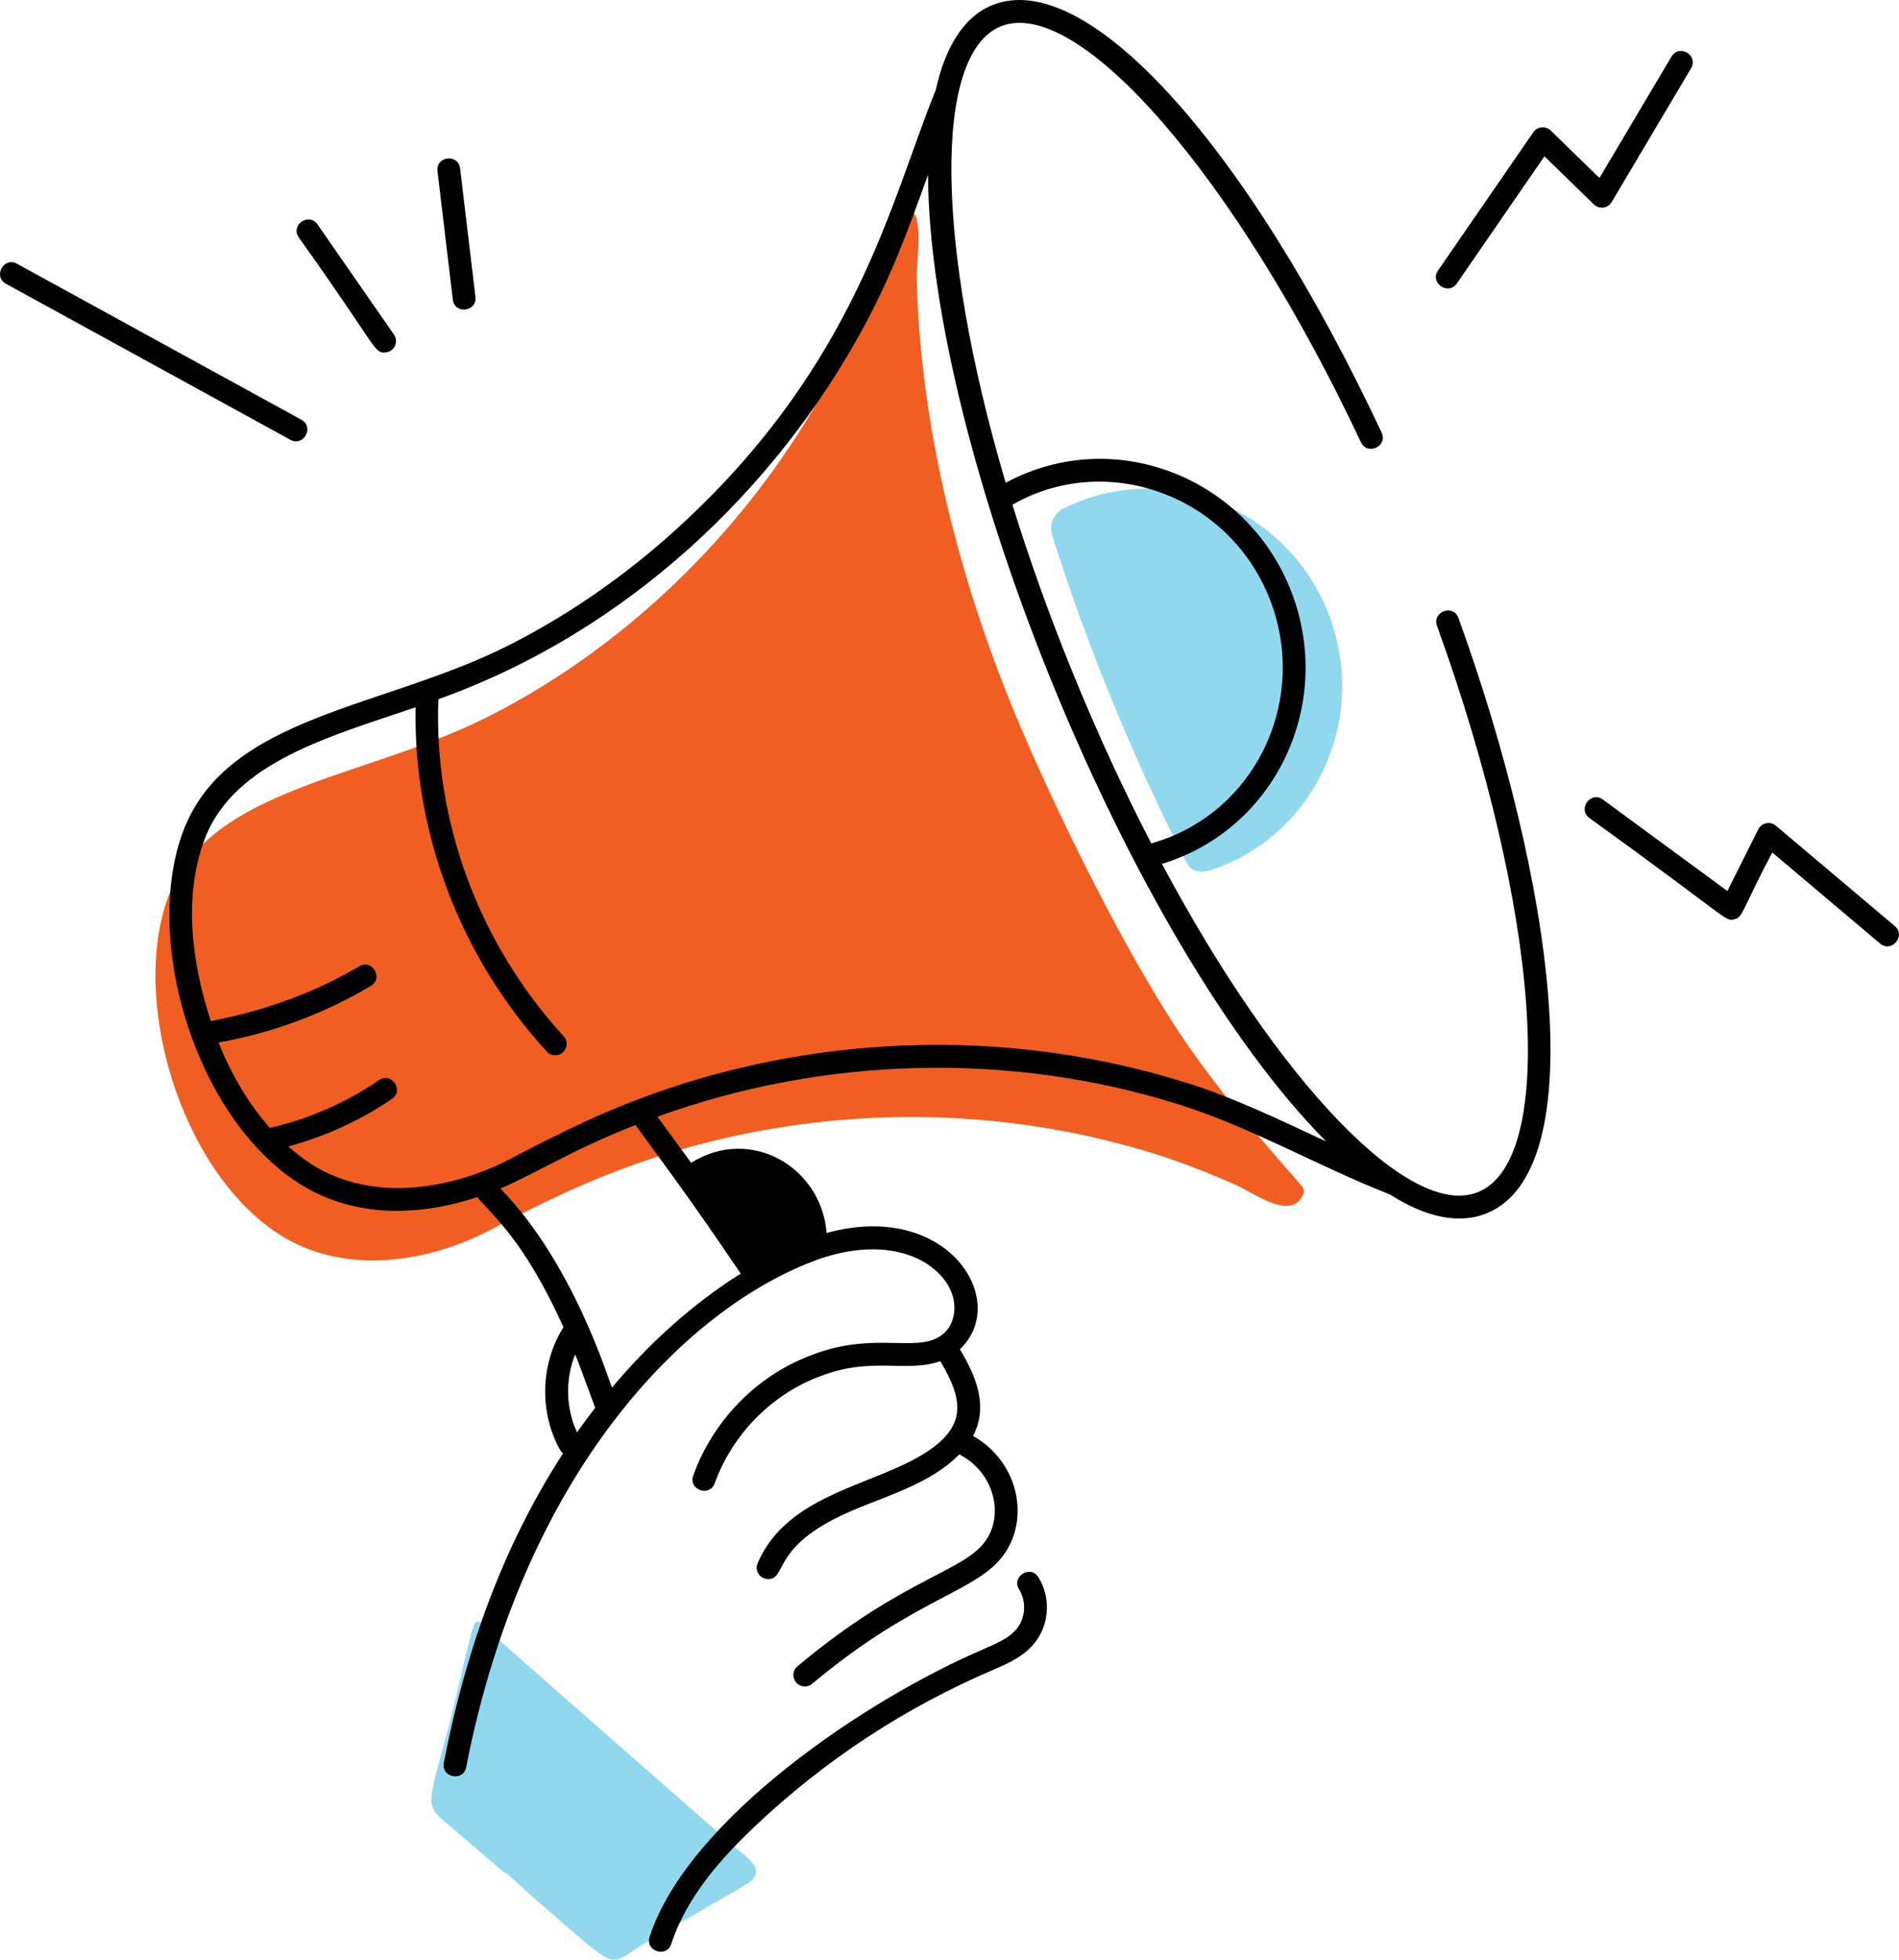
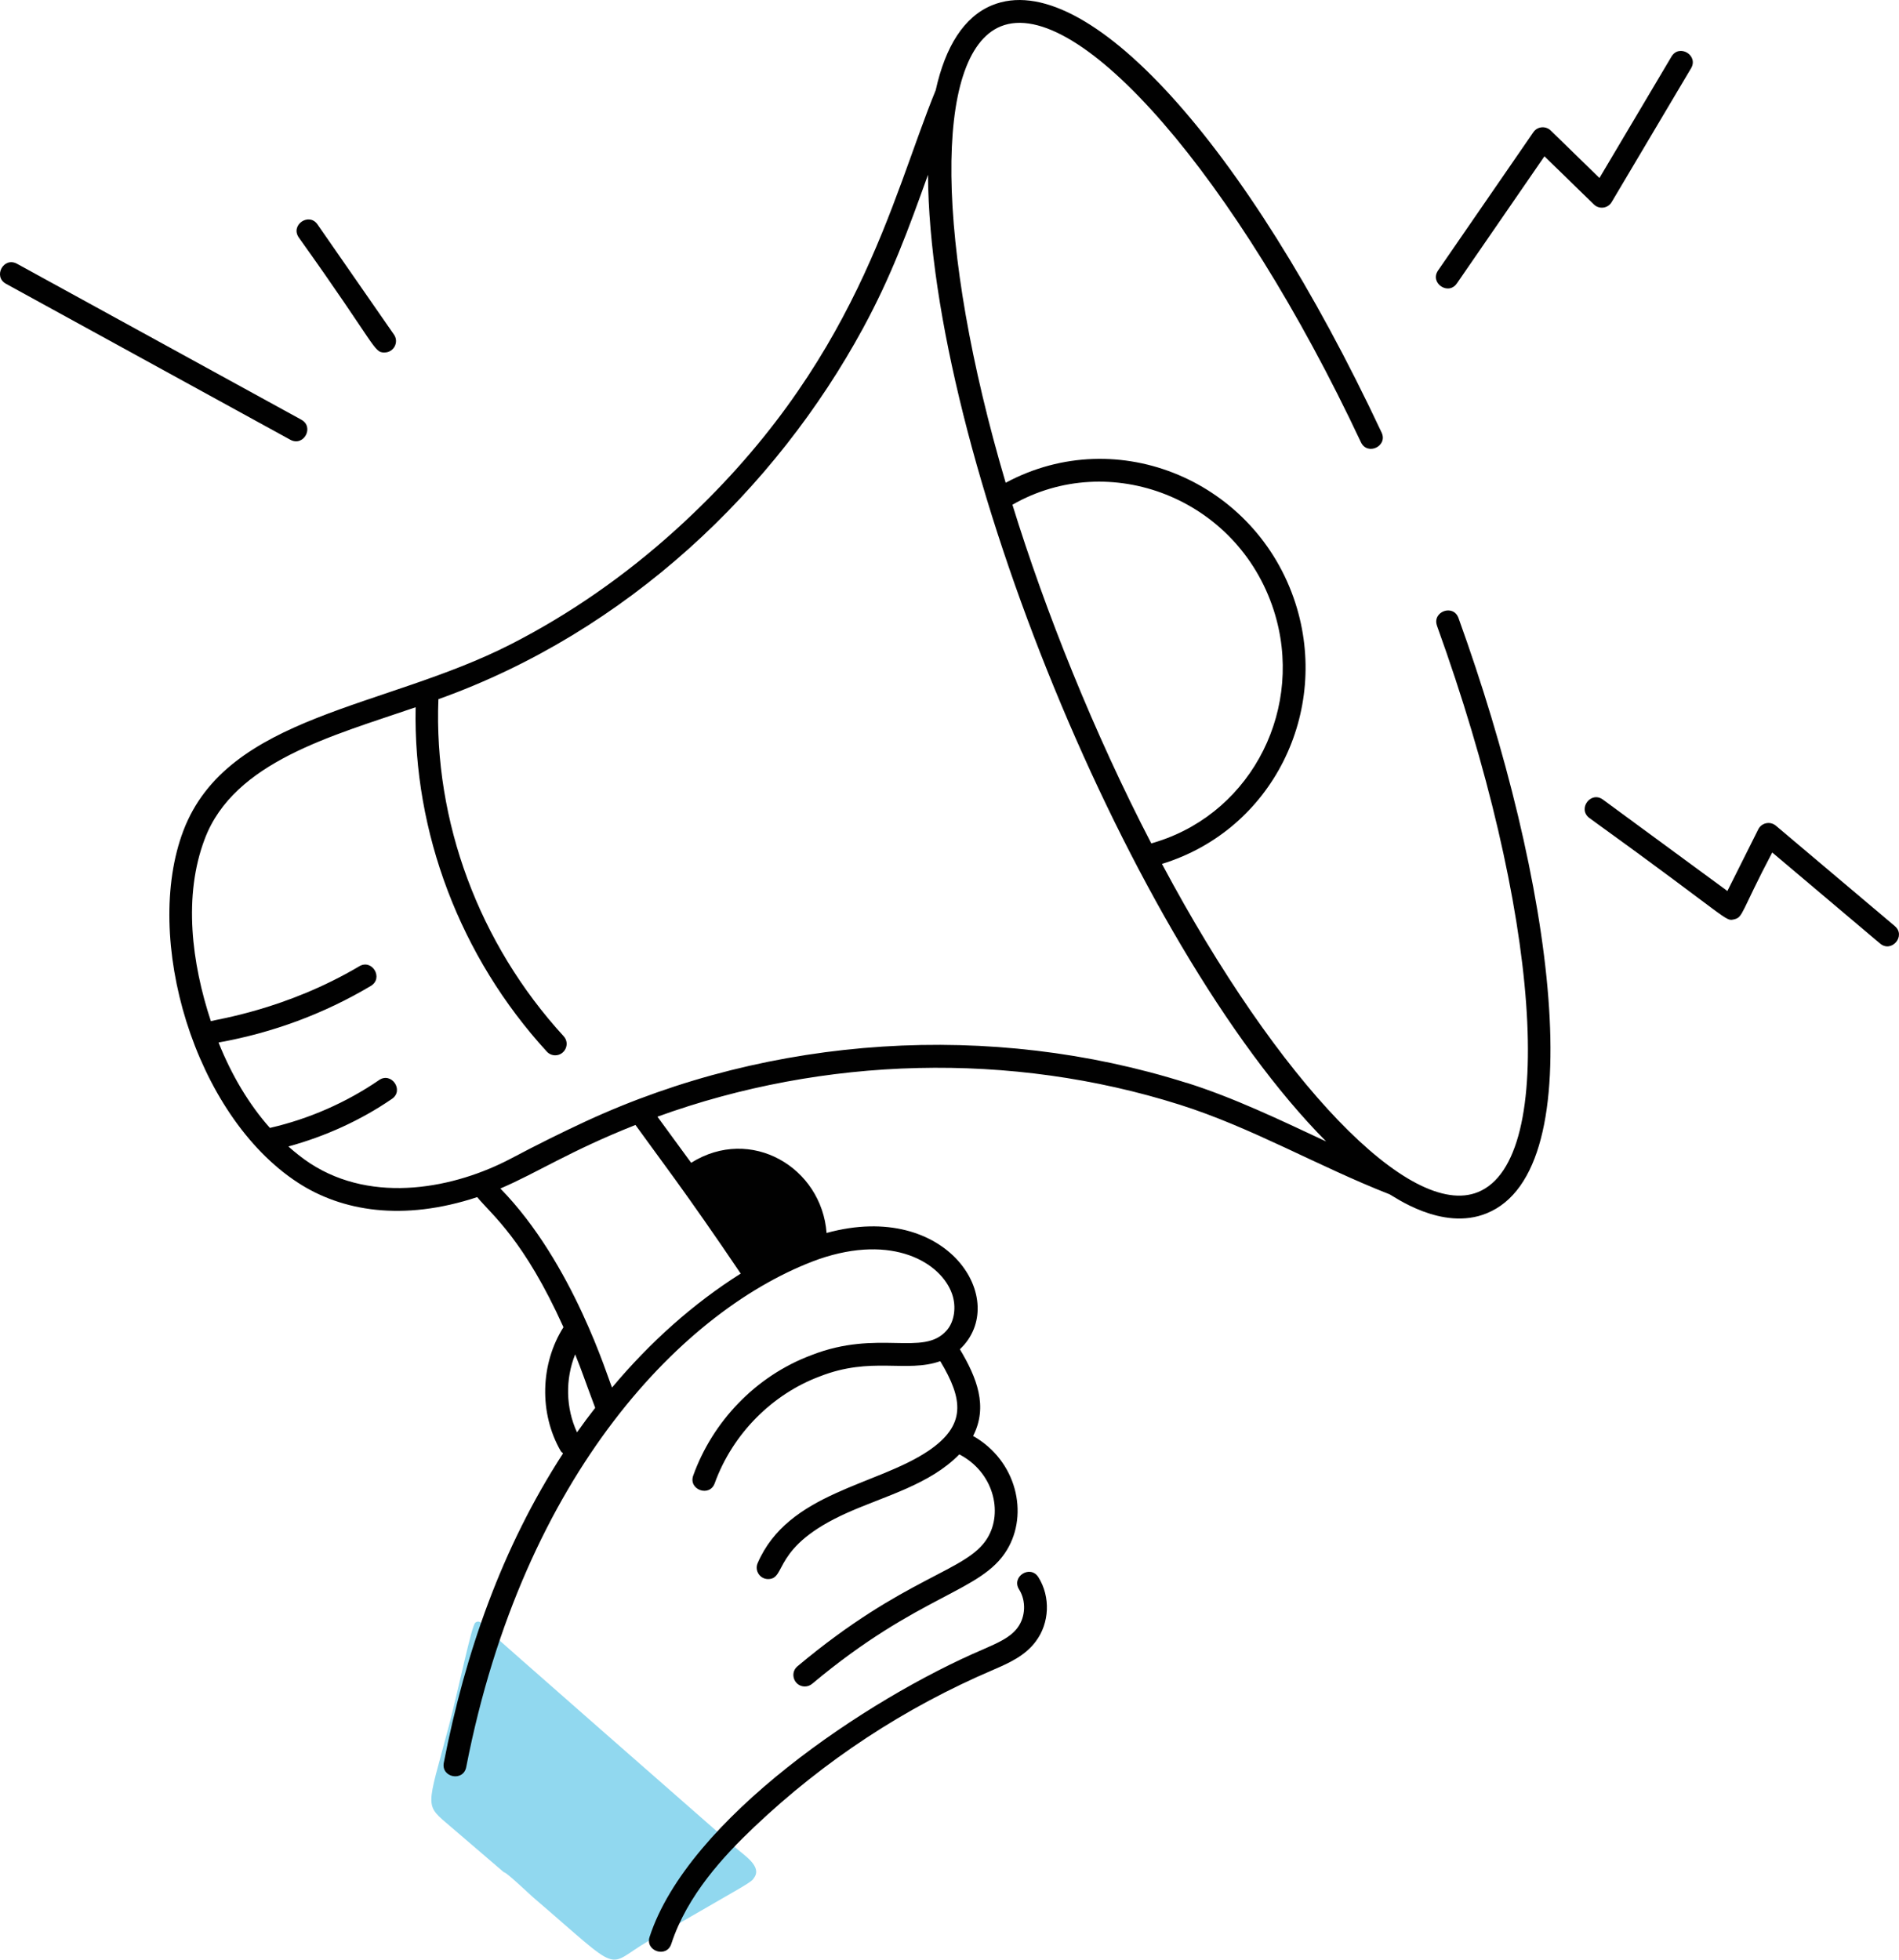
<svg xmlns="http://www.w3.org/2000/svg" id="Layer_1" data-name="Layer 1" viewBox="0 0 438.76 452.72">
  <defs>
    <style>      .cls-1 {        fill: #010101;      }      .cls-2 {        fill: #f15e22;      }      .cls-3 {        fill: #91d8ef;      }    </style>
  </defs>
-   <path class="cls-3" d="M279.52,201.1c-1.87.61-4.23.37-5.24-1.59-11.63-22.53-22.83-49.3-31.2-75.91-.77-2.44.42-5.04,2.71-6.18,24.04-11.95,53.58.61,62.08,26.94,7.67,23.76-5,49.18-28.35,56.74Z" />
-   <path class="cls-2" d="M300.65,276.77c-3.17,4.82-11.28-1.36-15.04-3-5.93-2.6-11.94-5.02-18.11-6.99-44.85-14.19-94.29-10.97-136.98,8.78-5.77,2.67-11.46,5.52-17.08,8.5-14.81,7.84-34.33,10.61-49.04,1.03-23.03-14.99-34.37-54.71-25.42-78.19,9.6-25.18,45.55-26.92,74.28-41.58,32.61-16.63,60.39-44.28,77.97-76.7,6.44-11.86,10.34-22.62,14.45-34.01.73-2.03,1.61-7.36,4.88-5.87,2.84,1.29,1.16,12.33,1.23,15.34.84,35.19,10.11,71.1,23.97,103.76,7.37,17.37,21.96,47.87,35.4,68.71,8.56,13.27,18.56,24.78,28.9,36.62,1.2,1.38,1.72,1.86.58,3.6Z" />
+   <path class="cls-3" d="M279.52,201.1Z" />
  <path class="cls-3" d="M174.26,433.77c-.87,1.25-.19.64-24.29,14.55-10.5,6.06-5.34,8.39-26.9-10.09-.66-.57-6.25-5.9-6.65-5.7-4.03-3.46-8.07-6.91-12.1-10.37-6.43-5.51-5.79-3.81-.6-23.46,2.29-8.66,5.22-23.19,6.11-23.84,1.05-.75,1.59.42,2.29,1.17.87.93,50.59,44.48,57.81,50.81,2.11,1.85,6.14,4.33,4.33,6.92Z" />
  <path class="cls-1" d="M332.01,144.56c23.8,65.84,27.97,123.31,9.5,130.83-15.69,6.45-46.13-25.34-73.04-75.81,25.58-7.85,38.92-35.21,30.82-60.27-9.01-27.93-40.85-41.79-66.93-27.78-16.23-54.89-16.82-99-1.16-105.43,17.88-7.31,54.47,34.84,83.24,96.07,1.5,3.16,6.26.91,4.78-2.24C287.77,32.98,250.84-7.69,229.2,1.22c-6.46,2.65-10.77,9.5-13.01,19.63,0,0,0,.01-.01.02-10.23,24.94-18.03,63.38-59.96,101.44-11.81,10.71-24.7,19.65-38.3,26.58-29.08,14.84-65.34,16.24-75.54,42.99-9.45,24.8,2.44,65.7,26.45,81.34,10.14,6.6,24.24,9,41.43,3.34,3.41,4.14,10.76,9.75,19.93,30.05-5.37,8.46-5.66,19.88-.65,28.58.14.24.37.38.56.56-14.12,21.76-22.6,46.03-27.56,71.49-.66,3.42,4.51,4.44,5.18,1,13.23-67.86,50.5-106.22,81.47-117.35,17.13-5.91,28.2.81,30.76,7.97,1.08,3.01.57,6.52-1.26,8.54-5.41,6.11-15.79-.39-31.23,5.67-12.96,4.85-22.85,15.45-27.29,27.81-1.18,3.27,3.77,5.07,4.96,1.79,4.2-11.59,13.45-20.64,24.23-24.67,11.96-4.72,20.03-.77,27.89-3.54,5.31,8.85,6.02,14.79-2.75,20.72-12,8.09-32.37,9.57-39.45,25.94-.75,1.72.52,3.68,2.42,3.68,4.4,0,.65-7.48,18.38-15.36,8.67-3.86,19.05-6.51,25.79-13.45,7.86,4.05,10.19,13.29,6.49,19.35-4.74,7.79-18.86,8.64-43.88,29.61-1.88,1.58-.75,4.66,1.7,4.66.6,0,1.2-.2,1.7-.62,24.9-20.86,39.04-21.11,44.99-30.9,5.1-8.37,2.26-20.65-7.81-26.35,3.5-6.79.88-13.46-3.05-20.03,11.74-11.07-2.66-34.59-30.8-26.87-1.14-15.14-17.5-24.86-31.29-16.21-2.58-3.55-5.17-7.09-7.79-10.65,38.53-13.97,81.68-15.1,120.68-2.77,16.61,5.25,32.05,14.27,48.43,20.68.85.33,12.13,8.67,22.51,4.4,24.7-10.07,15.41-76.8-6.54-137.52-1.2-3.31-6.14-1.47-4.96,1.8ZM294.28,140.93c7.22,22.37-4.74,46.33-26.66,53.42h-.01c-.53.18-1.07.34-1.61.49-13.24-25.5-24.52-53.71-32.08-78.24,22.44-12.86,51.99-1.54,60.36,24.33ZM132.89,312.89c1.66,4.1,1.76,4.69,4.63,12.35-1.45,1.85-2.85,3.74-4.2,5.66-2.61-5.61-2.74-12.27-.43-18.01ZM171.13,294.23c-10.86,6.86-20.82,15.71-29.72,26.32-.93-2.03-8.92-28.71-25.8-45.98,8.57-3.66,16.01-8.66,31.21-14.68,4.81,6.71,11.57,15.44,24.32,34.34ZM274.16,250.17c-45.18-14.28-95.79-11.05-138.88,8.91-5.46,2.53-11.08,5.32-17.21,8.56-12.83,6.78-31.74,10.66-46.37,1.15-1.76-1.15-3.44-2.48-5.07-3.93,8.48-2.32,16.7-6.03,23.92-10.99,2.89-1.98-.14-6.33-2.98-4.34-7.56,5.19-16.27,9-25.21,11.04-4.78-5.37-8.8-12.07-11.87-19.73,12.46-2.23,24.3-6.6,35.19-13.07,2.99-1.78.31-6.32-2.69-4.53-16.87,10.01-33.2,12.29-34.27,12.67-4.42-13.39-6.44-28.93-1.39-42.16,6.78-17.8,29.32-23.71,48.7-30.36-.59,28.87,10.26,57.67,30.31,79.55.52.57,1.23.86,1.94.86,2.25,0,3.52-2.7,1.94-4.42-19.59-21.39-30.04-49.67-28.93-77.85,43.64-15.6,77.93-48.52,98.14-85.75,6.54-12.06,10.35-22.52,14.98-35.4.38,63.92,46.73,177.7,91.99,223.32-10.9-5.09-21.32-10.1-32.23-13.55Z" />
  <path class="cls-1" d="M336.6,65.49l20.24-29.38,11.42,11.12c1.22,1.18,3.23.94,4.11-.54l18.35-30.92c1.77-2.99-2.74-5.71-4.53-2.69l-16.64,28.04-11.26-10.97c-1.13-1.1-3.06-.99-4.01.39l-22.02,31.95c-1.99,2.88,2.37,5.86,4.34,2.99Z" />
  <path class="cls-1" d="M437.79,213.94l-27.48-23.19c-1.33-1.11-3.31-.67-4.06.83l-7.14,14.26-28.76-21.12c-2.81-2.06-5.93,2.18-3.12,4.26,32.93,23.76,31.28,23.93,33.46,23.4,2.08-.49,1.52-1.64,8.78-15.44l24.91,21.03c2.67,2.26,6.07-1.79,3.41-4.02Z" />
  <path class="cls-1" d="M69.64,96.97L3.92,60.93c-3.1-1.67-5.58,2.96-2.54,4.63l65.71,36.04c3.08,1.67,5.59-2.95,2.54-4.63Z" />
  <path class="cls-1" d="M88.86,81.43c2.1,0,3.39-2.38,2.16-4.14l-17.66-25.44c-1.97-2.86-6.33.13-4.33,3.01,18.15,25.4,17.26,26.58,19.83,26.58Z" />
-   <path class="cls-1" d="M109.85,68.59l-3.54-29.68c-.41-3.46-5.64-2.84-5.23.62l3.54,29.68c.41,3.48,5.64,2.83,5.23-.62Z" />
  <path class="cls-1" d="M235.46,367.19c1.66,2.64,1.52,6.35-.36,8.85-1.67,2.26-4.53,3.5-7.96,5-26.7,11.4-68.16,39.14-77.05,66.41-1.08,3.31,3.93,4.96,5.01,1.63,3.69-11.3,12.18-20.37,19.15-27,16.22-15.38,34.71-27.56,55.4-36.39,3.36-1.46,7.17-3.12,9.67-6.5,3.18-4.22,3.43-10.31.6-14.82-1.87-2.95-6.32-.14-4.46,2.82Z" />
</svg>